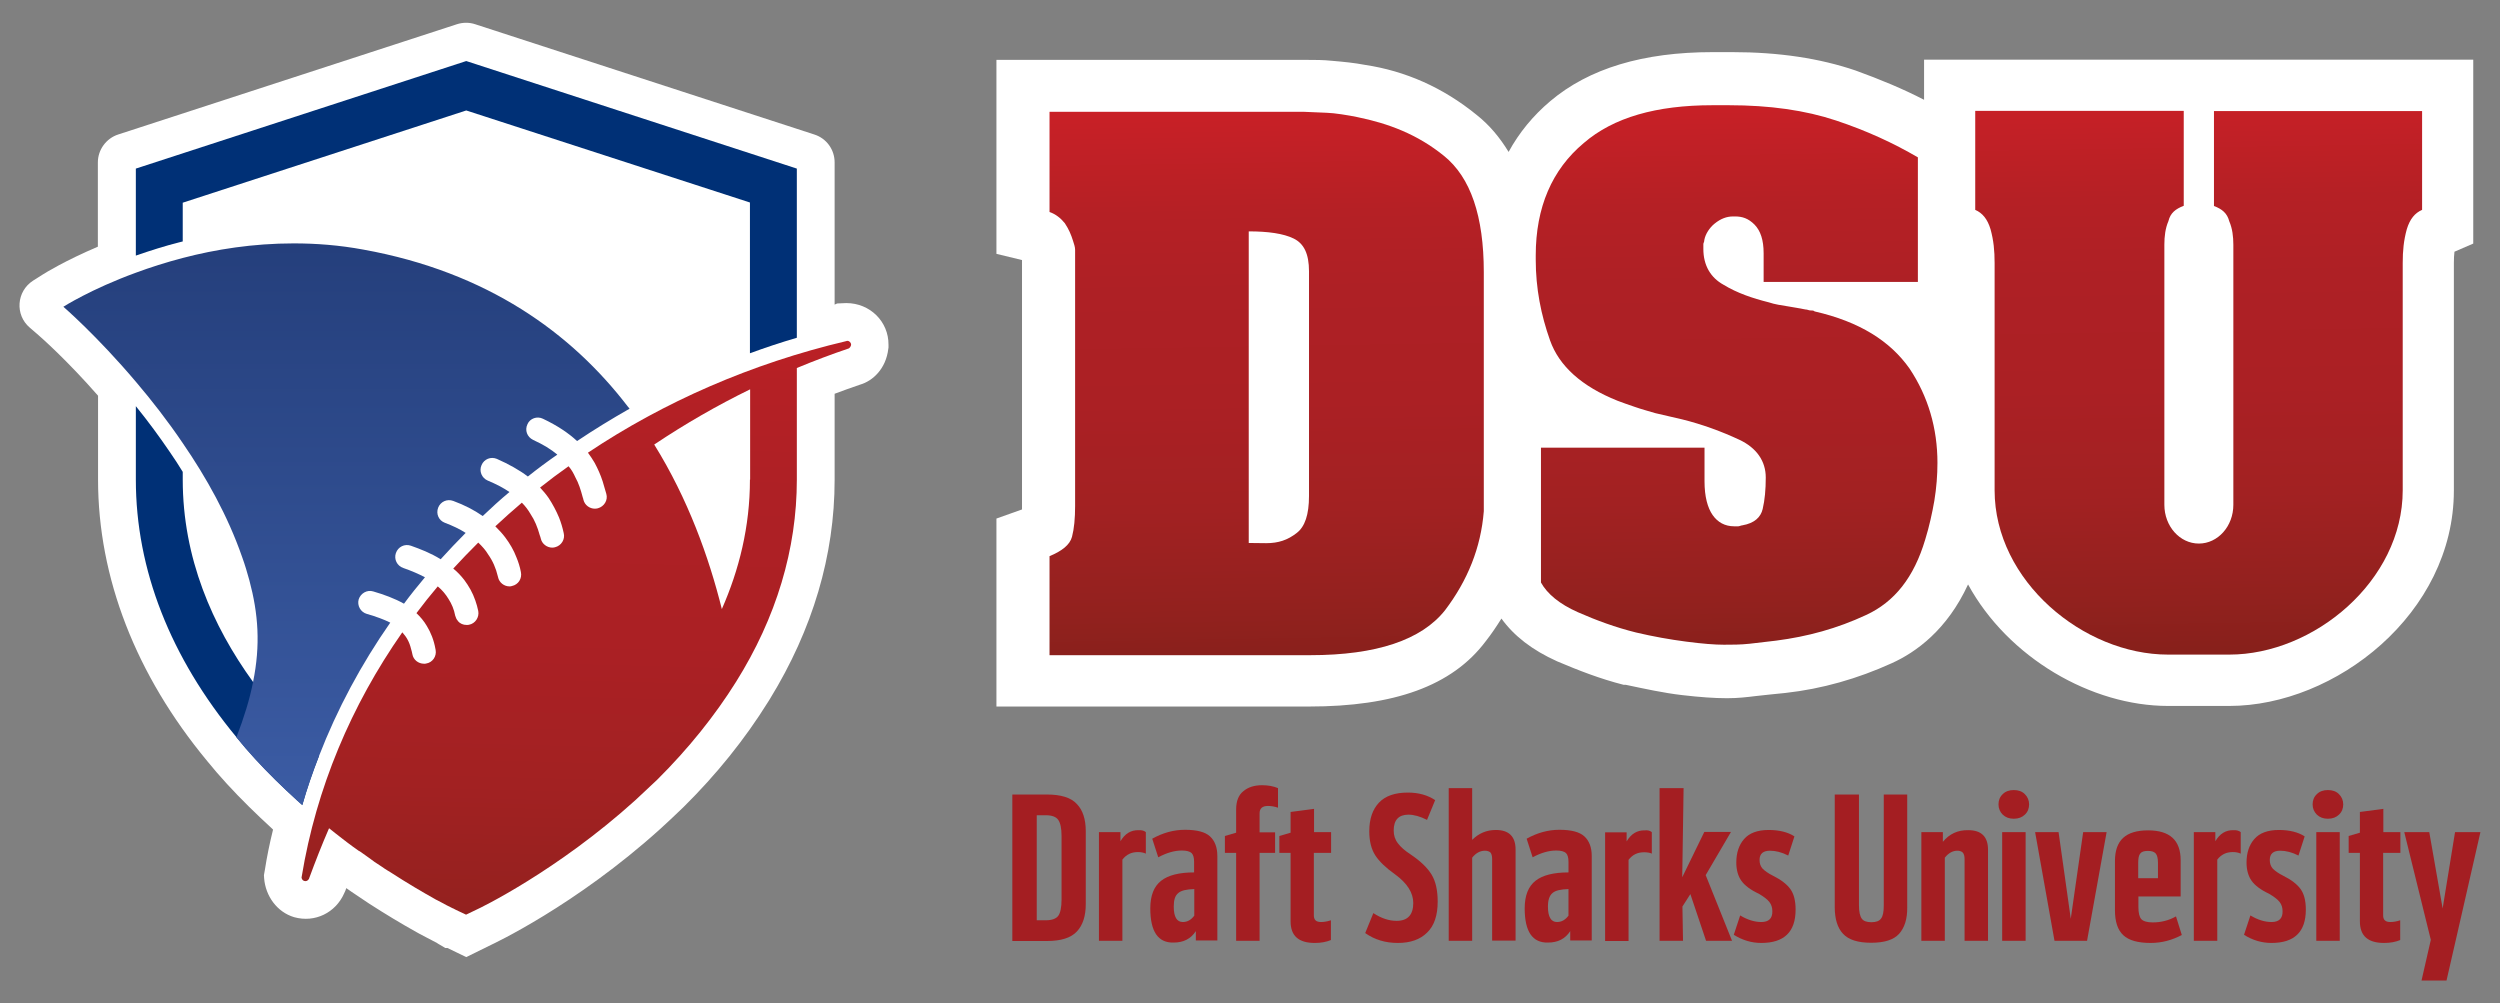
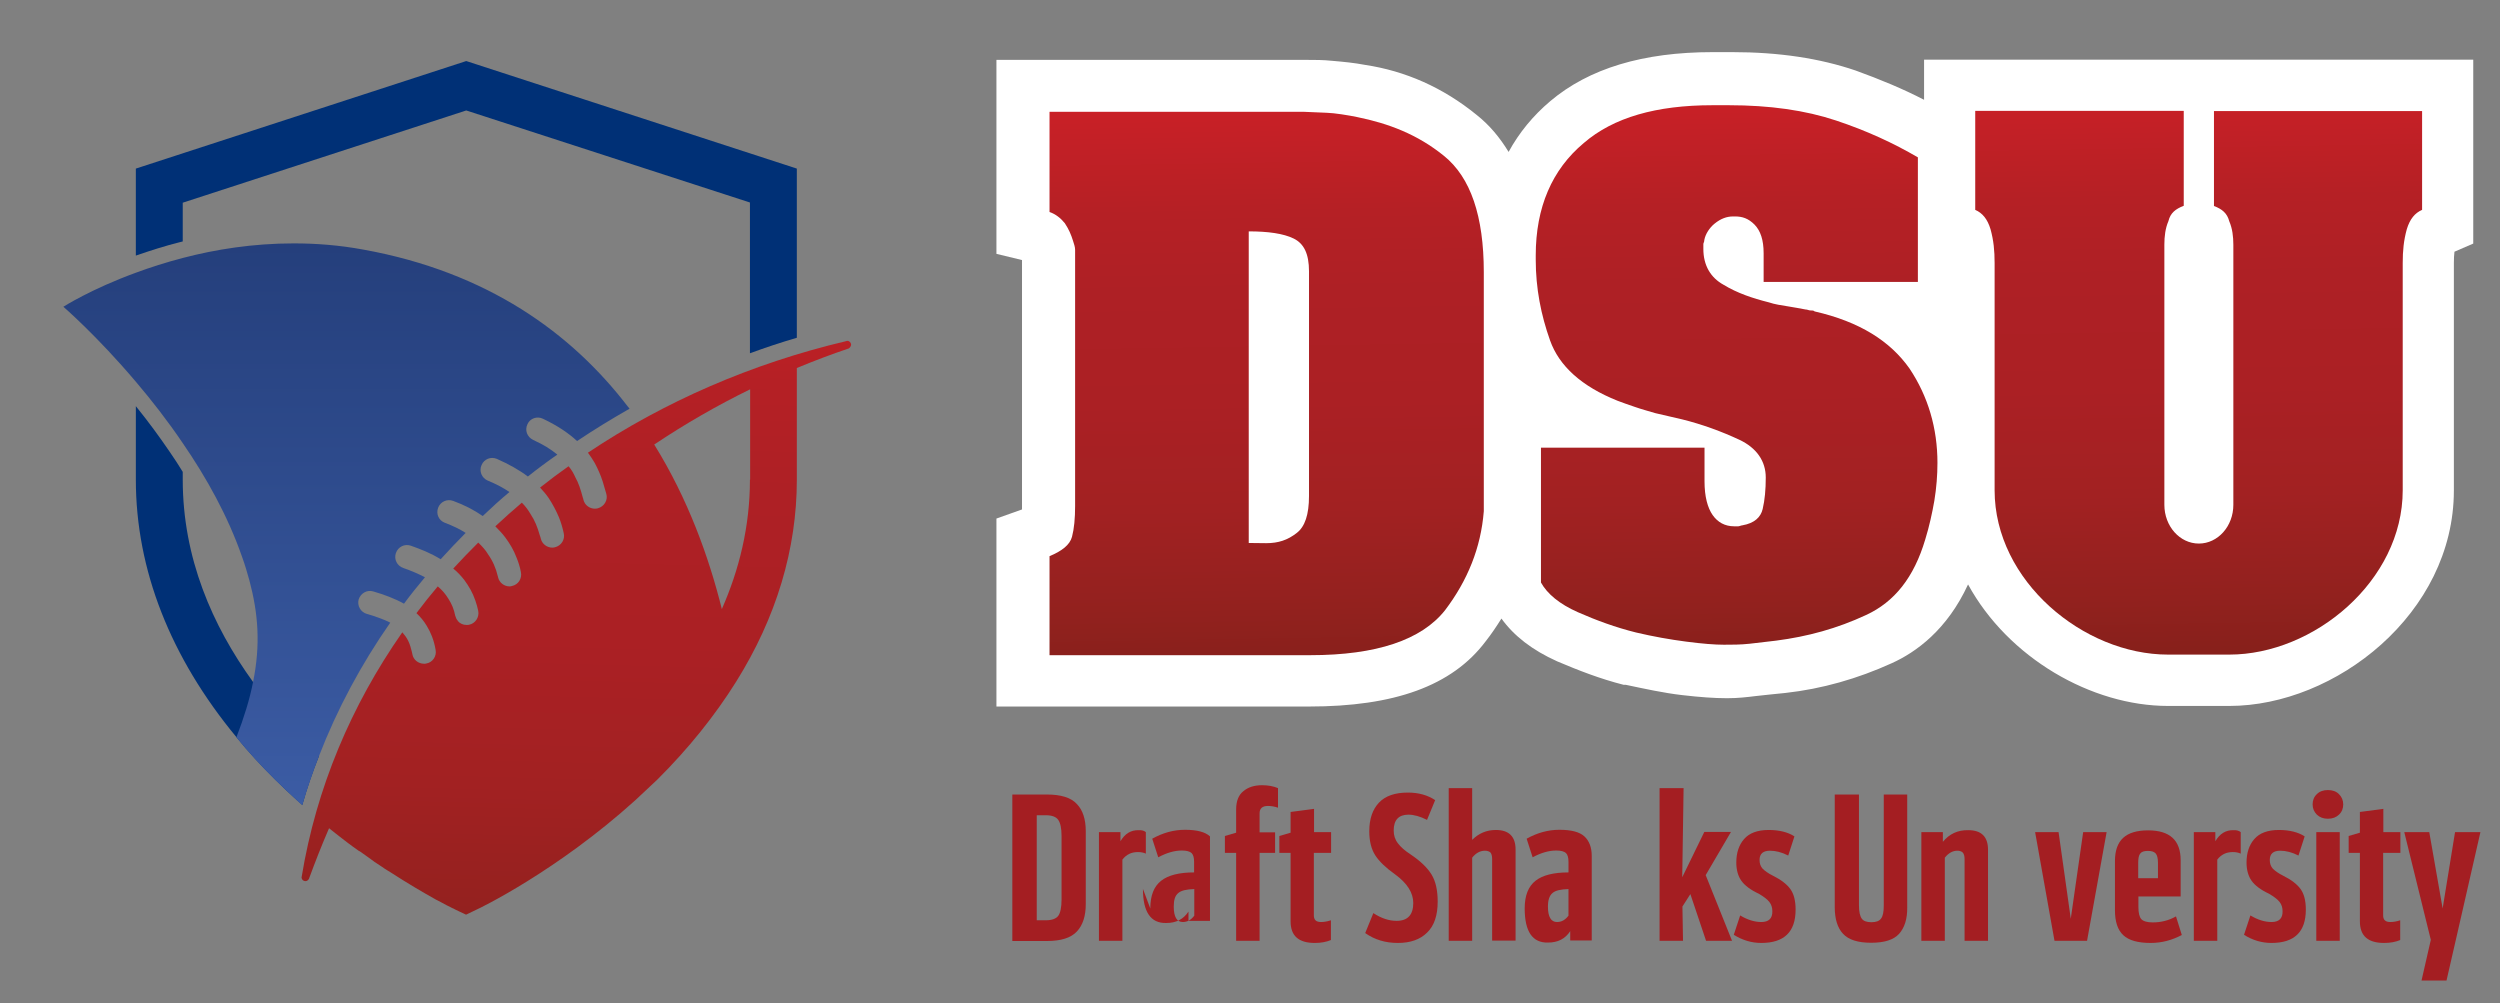
<svg xmlns="http://www.w3.org/2000/svg" xmlns:xlink="http://www.w3.org/1999/xlink" enable-background="new 0 0 129.01 51.78" viewBox="0 0 129.01 51.78">
  <rect x="0" y="0" width="129.01" height="51.78" fill="#808080" stroke="none" />
  <linearGradient id="a" gradientUnits="userSpaceOnUse" x1="17.872" x2="17.872" y1="48.524" y2="10.569">
    <stop offset="0" stop-color="#4163ae" />
    <stop offset="1" stop-color="#233d79" />
  </linearGradient>
  <linearGradient id="b">
    <stop offset="0" stop-color="#d52027" />
    <stop offset=".076" stop-color="#c82026" />
    <stop offset=".243" stop-color="#b52025" />
    <stop offset=".374" stop-color="#ae2025" />
    <stop offset=".561" stop-color="#ab2024" />
    <stop offset=".74" stop-color="#a22122" />
    <stop offset=".915" stop-color="#92211e" />
    <stop offset="1" stop-color="#88201b" />
  </linearGradient>
  <linearGradient id="c" gradientUnits="userSpaceOnUse" x1="30.327" x2="29.23" xlink:href="#b" y1="9.109" y2="51.69" />
  <linearGradient id="d" gradientUnits="userSpaceOnUse" x1="89.363" x2="89.859" xlink:href="#b" y1="3.087" y2="33.855" />
  <linearGradient id="e" gradientUnits="userSpaceOnUse" x1="65.038" x2="65.534" xlink:href="#b" y1="3.48" y2="34.248" />
  <linearGradient id="f" gradientUnits="userSpaceOnUse" x1="113.366" x2="113.863" xlink:href="#b" y1="2.7" y2="33.468" />
-   <path d="m43.67 15.64-.47.02-.13.06v-7.34c0-.66-.42-1.24-1.05-1.44l-17.5-5.69c-.3-.1-.63-.1-.94 0l-17.48 5.69c-.62.2-1.05.79-1.05 1.44v4.35c-1.69.72-2.71 1.35-2.85 1.44l-.49.31c-.86.55-.95 1.77-.17 2.43l.44.38c.15.13 1.47 1.29 3.08 3.13v4.33c0 5.06 1.95 10.08 5.63 14.52.63.78 1.36 1.57 2.15 2.35.38.38.77.74 1.19 1.13l.06.06c-.18.73-.32 1.42-.42 2.07l-.05.28.01.16c.07.92.67 1.75 1.55 2.01 1.07.3 2.14-.23 2.58-1.23l.06-.13.05-.14c.09.06.17.12.27.19l.82.55.12.08c.81.52 1.62 1.01 2.41 1.45 0 0 .34.19.37.2.12.06.44.23.44.23.09.05.17.09.25.13l.04.03.39.23h.11l.97.47 1.28-.63c.04-.02 4.34-2.01 8.76-6.01.4-.36.78-.73 1.17-1.1 1.71-1.69 3.17-3.51 4.36-5.42l.1-.16c2.21-3.6 3.34-7.41 3.34-11.31v-4.44c.44-.17.88-.32 1.31-.47.66-.19 1.34-.82 1.46-1.85l.01-.06v-.15c.01-1.19-.95-2.15-2.18-2.15z" fill="#fff" />
  <path d="m13.05 35.18c-2.09-2.89-3.62-6.39-3.62-10.43v-.4c-.21-.35-.43-.68-.67-1.03-.53-.78-1.11-1.57-1.75-2.36v3.79c0 4.64 1.78 9.17 5.19 13.29.61.75 1.29 1.49 2.02 2.21.36.36.73.7 1.11 1.05.09.08.19.16.27.24.24-.86.53-1.7.86-2.53-1.19-1.12-2.36-2.4-3.41-3.83z" fill="#003076" />
  <path d="m24.06 3.15-17.05 5.55v4.49c.78-.27 1.51-.5 2.22-.68.06-.02.14-.03.2-.05v-2l14.63-4.76 14.64 4.75v7.78c.79-.29 1.6-.56 2.42-.8v-8.73z" fill="#003076" />
  <path d="m27.22 21.89c-.15.31-.02.66.29.81.52.24.93.49 1.25.76-.52.36-1.03.74-1.52 1.13-.45-.34-.99-.64-1.6-.91-.31-.13-.66.01-.79.32-.14.31.01.67.32.8.43.18.8.37 1.12.59-.48.4-.94.82-1.38 1.24-.44-.31-.95-.57-1.52-.78-.32-.12-.66.04-.78.35-.12.32.03.66.35.78.4.15.76.32 1.07.52-.44.44-.87.9-1.29 1.36-.51-.32-1.06-.53-1.54-.7-.32-.11-.66.06-.77.38s.06.66.38.77c.43.15.8.31 1.12.48-.37.44-.74.9-1.08 1.36h-.01c-.48-.27-1.03-.47-1.58-.63-.32-.1-.65.1-.75.41-.09.32.1.66.42.75.49.14.89.29 1.21.45-1.5 2.15-2.74 4.46-3.68 6.89-.32.83-.61 1.67-.86 2.53-.09-.08-.19-.16-.27-.24-.38-.35-.75-.7-1.11-1.05-.73-.72-1.41-1.45-2.02-2.21.4-1.04.69-1.98.86-2.86.39-1.91.27-3.52-.19-5.24-.11-.4-.23-.81-.38-1.22-.73-2.1-1.84-4.09-3.05-5.85-.79-1.17-1.63-2.24-2.42-3.17-2.02-2.39-3.75-3.88-3.75-3.88s1.42-.91 3.75-1.76c.73-.27 1.54-.53 2.42-.76 1.68-.44 3.62-.75 5.71-.75 1.17 0 2.35.09 3.6.32 6.42 1.16 10.75 4.32 13.64 8.09.03.04.06.08.1.12-.93.53-1.83 1.08-2.71 1.67-.44-.41-1.02-.8-1.76-1.15-.3-.15-.67-.02-.8.28z" fill="url(#a)" />
  <path d="m15.79 45.45c-.11 0-.19-.09-.2-.19 0 0 .01-.04.01-.05" fill="none" />
  <path d="m43.92 17.79c0-.11-.09-.2-.19-.2-.02 0-.03 0-.05.01-4.91 1.16-9.42 3.14-13.34 5.76.13.17.24.35.35.53.16.3.3.61.41.95.06.21.13.43.19.65.09.32-.11.65-.44.74-.05.01-.1.02-.15.02-.27 0-.52-.18-.59-.45-.01-.05-.02-.09-.04-.14-.1-.38-.21-.73-.38-1.03-.09-.2-.2-.4-.35-.57-.5.35-.99.72-1.47 1.1.16.17.32.36.45.55.2.31.38.64.53 1 .1.25.18.52.24.8.08.32-.12.65-.45.73-.04.01-.09.02-.14.02-.27 0-.53-.19-.59-.46-.02-.06-.03-.13-.06-.19-.11-.4-.26-.77-.47-1.08-.12-.21-.27-.41-.45-.59-.47.4-.92.8-1.37 1.22.19.19.36.37.51.57.24.32.44.66.58 1.03.1.24.18.49.23.76.07.33-.13.65-.46.72-.04.02-.09.02-.13.02-.27 0-.53-.19-.59-.48 0-.02-.01-.02-.01-.04-.1-.42-.26-.79-.5-1.13-.13-.22-.31-.42-.51-.61-.44.44-.87.88-1.29 1.34.21.17.4.37.57.59.23.31.43.65.57 1.06.06.17.11.35.15.54.06.32-.15.65-.48.71-.04.01-.08.01-.12.01-.18 0-.34-.07-.45-.2 0-.01 0-.01 0-.01-.07-.07-.11-.17-.14-.27-.06-.32-.18-.61-.35-.87-.14-.23-.32-.45-.55-.64-.38.45-.75.91-1.1 1.38.2.19.39.41.54.67.2.33.36.72.44 1.18 0 .02.01.03.01.05.06.33-.16.65-.49.7-.02.01-.06.01-.09.01-.01 0-.01 0-.02 0-.29 0-.55-.2-.6-.49-.02-.1-.04-.19-.07-.28-.08-.34-.23-.61-.45-.85-2.64 3.78-4.44 8.04-5.19 12.6 0 .01-.01.05-.01.05.01.11.09.19.2.19.09 0 .15-.06.19-.13v-.01c.32-.87.66-1.74 1.03-2.59.12.09.23.18.34.27.12.09.24.19.36.28.03.02.06.05.09.07.04.03.09.06.13.1.21.16.42.31.63.46h.01.01c.21.15.43.3.63.45.05.04.1.07.15.11.13.09.25.17.38.25.09.06.18.13.27.18.05.03.1.06.15.09.91.59 1.7 1.05 2.29 1.38.05.03.1.06.15.08.07.04.15.08.21.11.19.11.36.19.48.25.06.03.11.06.15.07.04.02.07.04.09.05.02 0 .02.01.02.01l.53.25.52-.25c.17-.07 4.17-2 8.22-5.66.38-.35.75-.7 1.12-1.05 1.62-1.61 2.98-3.31 4.07-5.05 2.08-3.32 3.14-6.85 3.14-10.44v-5.76c.89-.37 1.79-.71 2.68-1.01.03-.01.12-.11.12-.19zm-5.22 6.96c0 2.43-.56 4.66-1.45 6.68-.67-2.69-1.75-5.69-3.49-8.49 1.6-1.07 3.25-2.02 4.95-2.85v4.66z" fill="url(#c)" />
  <path d="m99.29 3.08v2.07c-1.08-.56-2.26-1.05-3.53-1.51-1.85-.63-3.95-.95-6.38-.95h-1c-3.59 0-6.38.84-8.38 2.53-.89.75-1.61 1.63-2.15 2.62-.45-.74-.99-1.39-1.65-1.91-1.74-1.42-3.69-2.27-5.75-2.58-.58-.11-1.11-.16-1.69-.21-.47-.05-.9-.05-1.37-.05h-15.97v10.01l1.32.32v12.87l-1.32.47v9.7h16.13c4.38 0 7.38-1.05 9.12-3.37.3-.38.56-.77.81-1.17.65.9 1.59 1.63 2.88 2.21 1.11.47 2.21.9 3.43 1.21h.11c1 .21 1.95.42 2.9.53s1.69.16 2.27.16h.11c.47 0 .95-.05 1.42-.11.47-.05 1-.11 1.53-.16 1.9-.21 3.74-.74 5.48-1.53 1.27-.57 2.87-1.73 3.95-4.07 2.07 3.79 6.37 6.27 10.32 6.27h3.16c5.47 0 11.59-4.76 11.59-11.12v-11.73c0-.23.01-.42.03-.59l.97-.42v-9.49z" fill="#fff" />
  <path d="m99.98 23.89c0 .63-.05 1.27-.16 1.95-.11.63-.26 1.32-.47 2-.58 1.95-1.58 3.22-3.06 3.9-1.48.69-3.01 1.11-4.64 1.32-.47.05-.9.11-1.37.16s-.9.05-1.32.05c-.47 0-1.11-.05-1.95-.16s-1.69-.26-2.58-.47c-1.05-.26-2.06-.63-3.01-1.05s-1.58-.95-1.9-1.53v-6.96h8.44v1.74c0 .79.16 1.37.42 1.74s.63.58 1.11.58h.21c.05 0 .16-.05.21-.05.63-.11.95-.42 1.05-.84.11-.47.16-1 .16-1.63 0-.84-.47-1.53-1.37-1.95s-1.9-.79-2.95-1.05c-.21-.05-.47-.11-.69-.16-.21-.05-.47-.11-.69-.16-.37-.11-.74-.21-1.05-.32s-.63-.21-.9-.32c-1.85-.74-3.01-1.79-3.48-3.11s-.74-2.69-.74-4.17c0-.05 0-.11 0-.11 0-.05 0-.05 0-.11 0-2.48.84-4.43 2.48-5.8 1.53-1.32 3.74-1.95 6.64-1.95h.84c2.11 0 3.95.26 5.54.79s2.95 1.16 4.22 1.9v6.43h-7.96v-1.48c0-.69-.16-1.16-.47-1.48-.32-.32-.63-.42-1-.42h-.11c-.32 0-.63.11-.95.37-.26.21-.47.53-.53.84 0 .11-.05.16-.05.21v.26c0 .84.37 1.48 1.05 1.85.69.42 1.48.69 2.32.9.32.11.69.16 1 .21.32.05.63.11.9.16.11 0 .16.05.26.05s.16 0 .21.05c2.32.53 3.9 1.53 4.9 2.95.96 1.44 1.44 3.08 1.44 4.87z" fill="url(#d)" />
  <path d="m74.51 8.04c-1.37-1.11-2.86-1.67-4.48-2-.43-.09-1.17-.21-1.56-.22l-1.18-.05h-13.13v5.17c.32.11.58.32.79.58.21.32.32.58.42.9.05.16.11.32.11.47v13.23c0 .63-.05 1.16-.16 1.58s-.53.74-1.16 1v5.11h13.45c3.43 0 5.75-.79 6.96-2.32 1.16-1.53 1.85-3.22 2-5.11v-12.33c0-2.9-.68-4.9-2.06-6.01zm-6.96 17.56c0 .95-.21 1.58-.63 1.9-.47.37-.95.53-1.58.53-.05 0-.9-.01-.9-.01v-16.08c1 0 1.79.11 2.32.37s.79.79.79 1.69z" fill="url(#e)" />
  <path d="m124.99 5.72v5.11c-.37.16-.63.47-.79 1-.16.58-.21 1.11-.21 1.74v.05.11 11.57c0 4.68-4.59 8.48-8.95 8.48h-3.16c-4.36 0-8.95-3.8-8.95-8.48v-11.57c0-.05 0-.05 0-.11v-.05c0-.63-.05-1.16-.21-1.74-.16-.53-.42-.84-.79-1v-5.11h10.76v4.9c-.42.16-.69.37-.79.79-.16.37-.21.79-.21 1.21v13.43c0 1.11.8 2 1.78 2s1.78-.89 1.78-2v-13.42c0-.42-.05-.84-.21-1.21-.11-.42-.37-.63-.79-.79v-4.9h10.74z" fill="url(#f)" />
  <g fill="#a41e22">
    <path d="m56.03 42.9v3.75c0 .62-.15 1.09-.46 1.42s-.82.49-1.55.49h-1.78v-7.56h1.78c.73 0 1.25.16 1.55.49.31.32.46.79.46 1.41zm-1.25 3.53v-3.3c0-.39-.06-.66-.17-.82s-.33-.24-.64-.24h-.47v5.42h.47c.31 0 .53-.08.64-.23s.17-.44.17-.83z" />
    <path d="m59.13 42.94v1.11c-.11-.05-.24-.08-.41-.08-.34 0-.6.13-.8.39v4.19h-1.21v-5.61h1.11v.47c.23-.39.54-.58.94-.57.16-.01.29.03.37.1z" />
-     <path d="m59.36 46.88c0-.67.19-1.14.56-1.43s.94-.43 1.7-.43v-.55c0-.21-.04-.36-.13-.45-.09-.08-.25-.13-.5-.13-.39 0-.79.12-1.22.35l-.31-.96c.54-.3 1.1-.46 1.69-.46.61 0 1.04.11 1.29.34s.38.57.38 1.01v4.36h-1.11v-.48c-.26.4-.64.59-1.15.59-.8.02-1.2-.57-1.2-1.76zm1.21-.1c0 .54.16.8.47.8.23 0 .43-.11.59-.33v-1.37c-.39.01-.67.07-.82.2-.17.13-.24.36-.24.7z" />
+     <path d="m59.36 46.88c0-.67.19-1.14.56-1.43s.94-.43 1.7-.43v-.55c0-.21-.04-.36-.13-.45-.09-.08-.25-.13-.5-.13-.39 0-.79.12-1.22.35l-.31-.96c.54-.3 1.1-.46 1.69-.46.61 0 1.04.11 1.29.34v4.36h-1.11v-.48c-.26.4-.64.59-1.15.59-.8.02-1.2-.57-1.2-1.76zm1.21-.1c0 .54.16.8.47.8.23 0 .43-.11.59-.33v-1.37c-.39.01-.67.07-.82.2-.17.13-.24.36-.24.7z" />
    <path d="m65.8 44.01h-.8v4.54h-1.21v-4.54h-.58v-.87l.58-.17v-1.2c0-.42.12-.74.37-.94.25-.21.57-.31.97-.31.31 0 .58.05.82.15v1.01c-.18-.06-.35-.09-.52-.09-.29 0-.43.13-.43.38v.98h.8z" />
    <path d="m68.68 44.01h-.88v3.23c0 .23.12.34.37.34.16 0 .33-.03.51-.09v1.02c-.24.1-.52.15-.83.15-.84 0-1.25-.37-1.25-1.11v-3.54h-.58v-.87l.58-.17v-1.07l1.21-.16v1.2h.88v1.07z" />
    <path d="m72.13 48.66c-.64 0-1.2-.17-1.68-.51l.42-1.03c.41.27.81.4 1.2.4.57 0 .86-.31.86-.92 0-.53-.31-1.02-.94-1.48-.48-.34-.82-.67-1.02-.98s-.31-.72-.31-1.24c0-.64.17-1.13.5-1.48s.83-.52 1.49-.52c.55 0 1.02.13 1.41.39l-.42 1.02c-.35-.18-.68-.27-.96-.27-.5 0-.76.27-.76.82 0 .25.07.47.22.66.14.19.36.38.65.57.52.35.88.7 1.09 1.05s.31.81.31 1.39c0 .71-.18 1.24-.54 1.59-.36.36-.86.54-1.52.54z" />
    <path d="m76.63 43.9c-.25 0-.47.12-.66.36v4.29h-1.21v-7.88h1.21v2.67c.34-.34.75-.51 1.22-.51.68 0 1.02.34 1.02 1.01v4.7h-1.21v-4.22c0-.15-.03-.26-.09-.33-.06-.05-.15-.09-.28-.09z" />
    <path d="m78.68 46.88c0-.67.19-1.14.56-1.43s.94-.43 1.7-.43v-.55c0-.21-.04-.36-.13-.45-.09-.08-.25-.13-.5-.13-.39 0-.79.12-1.22.35l-.31-.96c.54-.3 1.1-.46 1.69-.46.61 0 1.04.11 1.29.34s.38.57.38 1.01v4.36h-1.11v-.48c-.26.4-.64.59-1.15.59-.8.02-1.2-.57-1.2-1.76zm1.2-.1c0 .54.16.8.47.8.23 0 .43-.11.59-.33v-1.37c-.39.01-.67.07-.82.2-.16.13-.24.36-.24.7z" />
-     <path d="m85.24 42.94v1.11c-.11-.05-.24-.07-.4-.07-.34 0-.6.13-.8.39v4.19h-1.21v-5.61h1.11v.47c.23-.39.54-.58.94-.57.15-.02.27.02.36.09z" />
    <path d="m89.32 42.94-1.3 2.22 1.36 3.39h-1.34l-.81-2.41-.41.64.03 1.77h-1.21v-7.88h1.24l-.07 4.6 1.14-2.34h1.37z" />
    <path d="m89.47 48.24.33-1c.38.23.75.34 1.09.34.39 0 .58-.19.57-.56 0-.18-.05-.34-.15-.47s-.29-.28-.55-.43c-.43-.2-.73-.43-.9-.67s-.26-.56-.26-.94c0-.49.13-.9.4-1.21s.69-.47 1.27-.47c.54 0 .99.11 1.33.33l-.32.99c-.33-.17-.65-.25-.94-.25-.36 0-.54.16-.54.48 0 .18.05.33.16.45.11.11.29.24.53.36.42.21.72.44.9.69s.27.6.27 1.06c0 1.15-.59 1.72-1.77 1.72-.5 0-.97-.14-1.42-.42z" />
    <path d="m98 48.19c-.28.31-.76.46-1.44.46s-1.16-.15-1.45-.46-.43-.77-.43-1.38v-5.81h1.25v5.72c0 .32.05.55.14.68s.26.19.5.19.41-.06.5-.19c.1-.13.14-.35.14-.68v-5.72h1.21v5.82c.01.6-.14 1.06-.42 1.37z" />
    <path d="m100.36 44.26v4.29h-1.21v-5.61h1.11v.5c.34-.41.77-.61 1.31-.6.68 0 1.02.34 1.02 1.01v4.7h-1.21v-4.22c0-.15-.03-.26-.09-.33-.06-.06-.15-.1-.28-.1-.24 0-.46.12-.65.36z" />
-     <path d="m103.35 42.04c-.14-.14-.22-.32-.22-.53s.07-.39.22-.53c.14-.14.33-.21.57-.21s.43.07.57.21.22.32.22.53-.07.39-.22.53-.33.21-.57.21-.42-.07-.57-.21zm-.03.9h1.21v5.61h-1.21z" />
    <path d="m106.86 47.41.64-4.47h1.21l-1.01 5.61h-1.68l-1-5.61h1.21z" />
    <path d="m110.98 48.66c-.65 0-1.12-.13-1.41-.4s-.43-.7-.43-1.29v-2.54c0-.53.14-.93.42-1.19s.71-.39 1.29-.39c1.12 0 1.68.51 1.68 1.54v1.87h-2.18v.54c0 .31.05.52.15.63s.3.17.59.17c.43 0 .83-.1 1.2-.31l.3.96c-.49.26-1.02.41-1.61.41zm-.64-3.34h1.02v-.78c0-.25-.04-.41-.12-.5s-.21-.13-.4-.13-.32.04-.39.13c-.08.09-.11.25-.11.5z" />
    <path d="m115.63 42.94v1.11c-.11-.05-.24-.08-.41-.08-.34 0-.6.13-.8.39v4.19h-1.21v-5.61h1.11v.47c.23-.39.54-.58.94-.57.16-.01.28.03.37.1z" />
    <path d="m115.8 48.24.33-1c.38.23.75.34 1.09.34.39 0 .58-.19.57-.56 0-.18-.05-.34-.15-.47s-.29-.28-.55-.43c-.43-.2-.73-.43-.9-.67s-.26-.56-.26-.94c0-.49.13-.9.4-1.21s.69-.47 1.27-.47c.54 0 .99.11 1.33.33l-.32.99c-.33-.17-.65-.25-.94-.25-.36 0-.54.16-.54.48 0 .18.05.33.16.45.11.11.29.24.53.36.42.21.72.44.9.69s.27.6.27 1.06c0 1.15-.59 1.72-1.77 1.72-.5 0-.98-.14-1.42-.42z" />
    <path d="m119.56 42.04c-.14-.14-.22-.32-.22-.53s.07-.39.22-.53c.14-.14.33-.21.57-.21s.43.07.57.21.22.32.22.53-.07.39-.22.53-.33.21-.57.21-.42-.07-.57-.21zm-.03.9h1.21v5.61h-1.21z" />
    <path d="m123.86 44.01h-.88v3.23c0 .23.12.34.37.34.16 0 .33-.03.51-.09v1.02c-.24.1-.52.15-.83.15-.84 0-1.25-.37-1.25-1.11v-3.54h-.58v-.87l.58-.17v-1.07l1.21-.16v1.2h.88v1.07z" />
    <path d="m126.05 46.88.64-3.94h1.31l-1.15 5.04-.6 2.62h-1.29l.48-2.1-1.37-5.56h1.29z" />
  </g>
</svg>